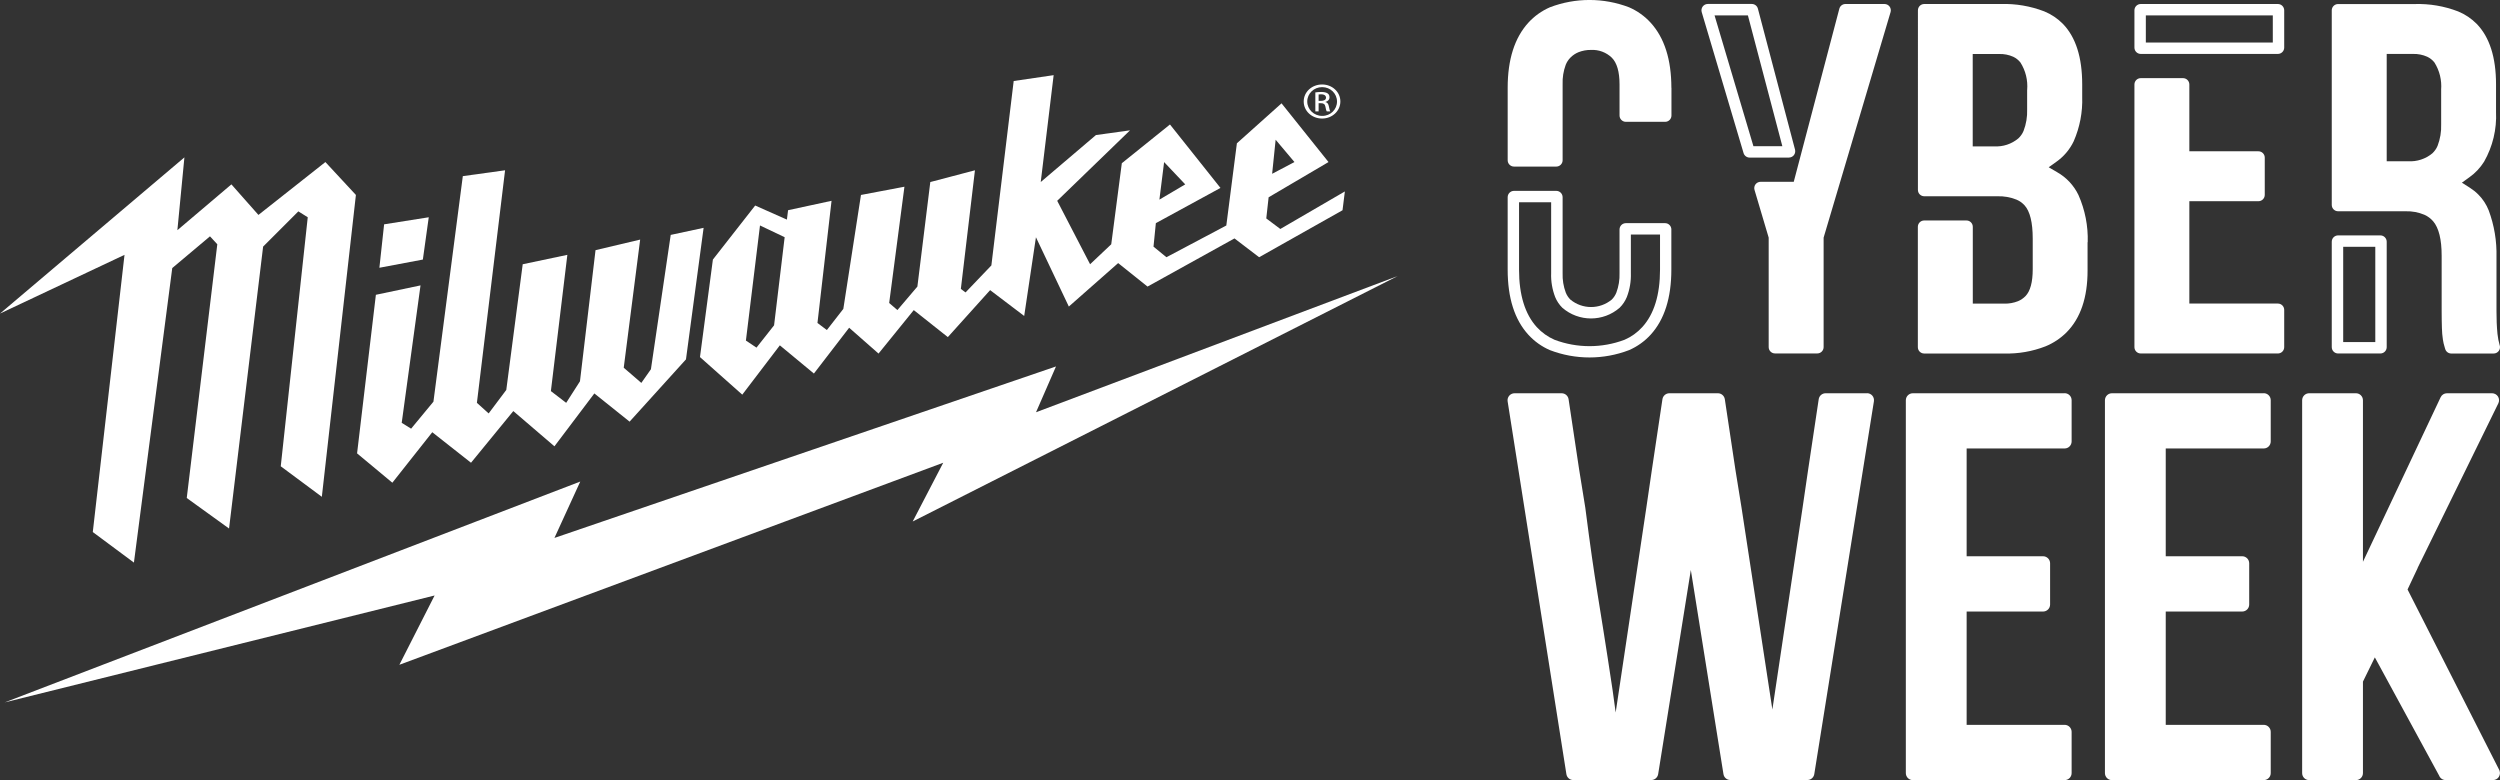
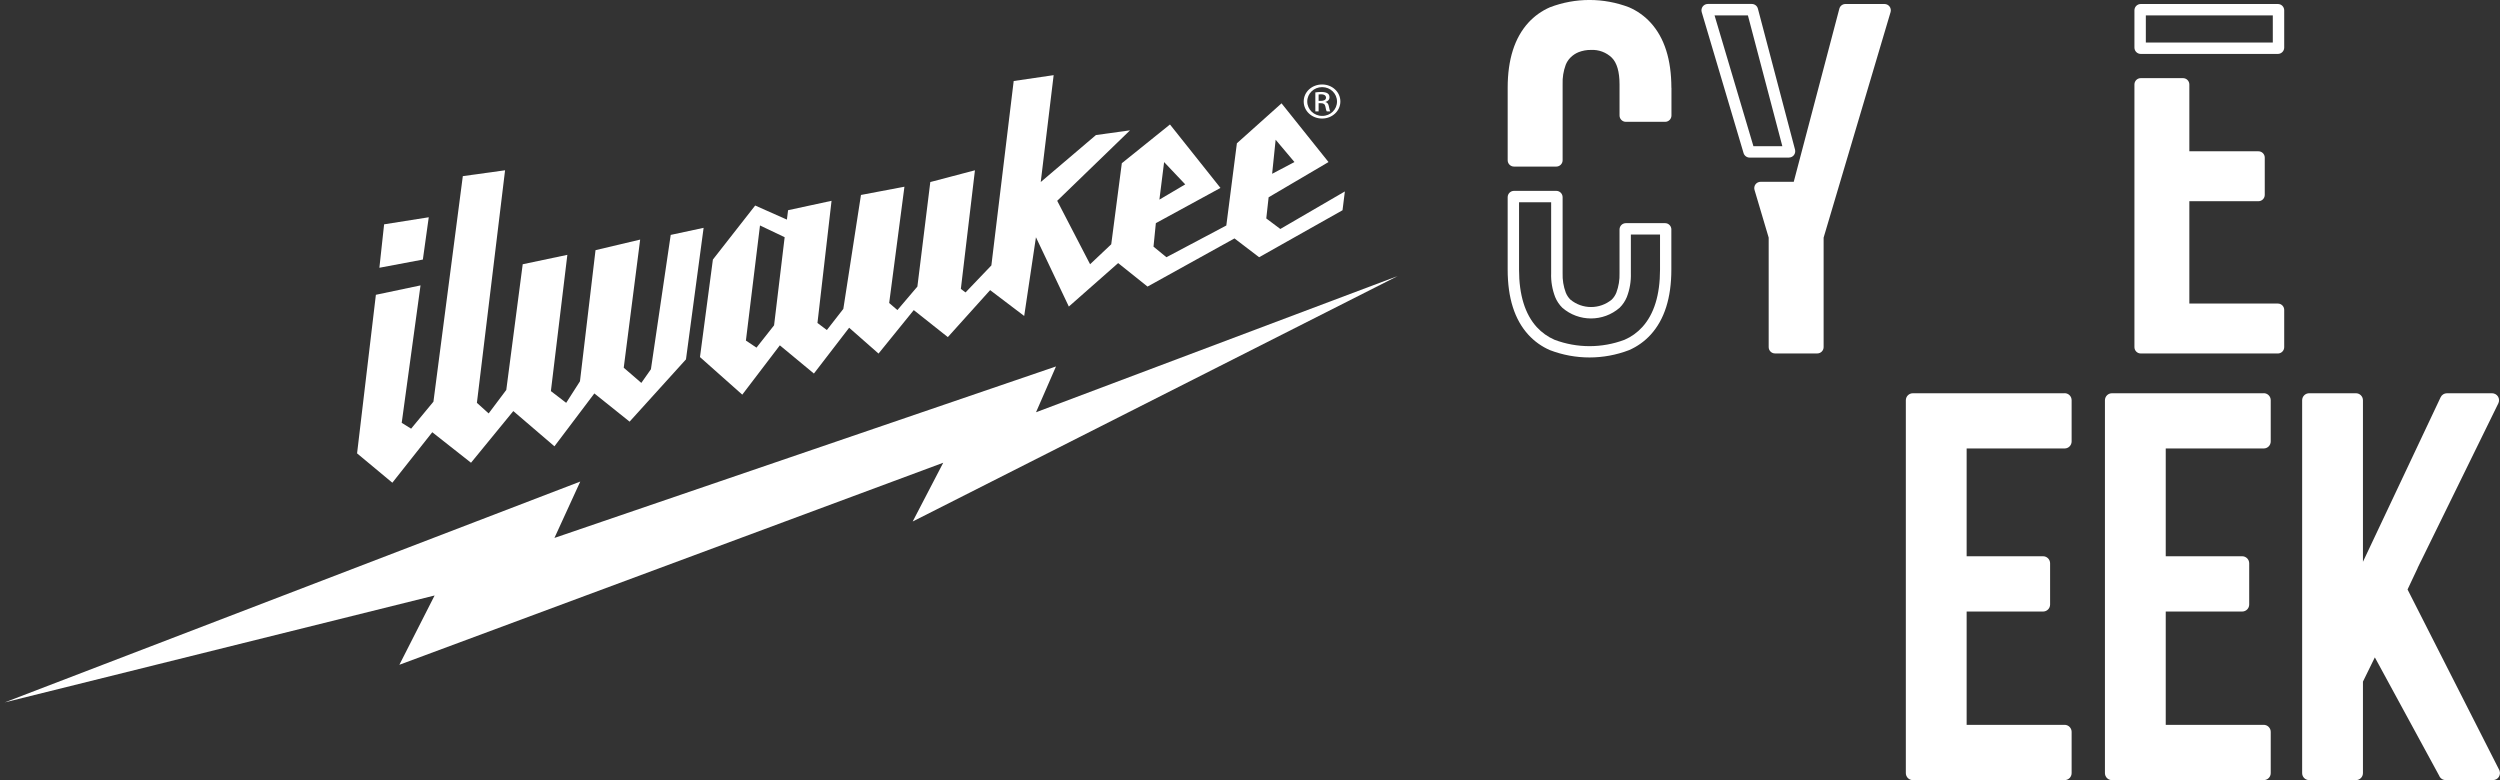
<svg xmlns="http://www.w3.org/2000/svg" id="Layer_2" data-name="Layer 2" viewBox="0 0 661.98 206.56">
  <rect x="0" y="0" width="661.98" height="206.56" fill="#333333" stroke="none" />
  <defs>
    <style>
      .cls-1 {
        fill-rule: evenodd;
      }

      .cls-1, .cls-2 {
        fill: #fff;
      }
    </style>
  </defs>
  <g id="Layer_1-2" data-name="Layer 1">
    <g>
      <g id="Milwaukee">
-         <polygon class="cls-2" points="0 83.03 48.83 41.67 46.97 60.95 61.27 48.82 68.43 56.91 86.16 42.91 94.24 51.62 85.22 131.55 74.34 123.47 81.49 57.53 79 55.97 69.67 65.3 60.65 139.95 49.45 131.87 57.54 64.68 55.6 62.58 45.61 70.98 35.46 148.97 24.57 140.88 32.97 67.48 0 83.03" />
        <polygon class="cls-2" points="101.71 59.4 100.46 70.9 111.97 68.73 113.53 57.53 101.71 59.4" />
        <polygon class="cls-2" points="99.53 78.06 111.35 75.57 106.37 111.96 108.86 113.51 114.77 106.36 122.55 46.64 133.74 45.09 126.28 106.67 129.39 109.47 134.06 103.25 138.41 69.97 150.23 67.48 145.87 103.56 149.92 106.67 153.57 100.97 157.69 66.24 169.51 63.44 165.16 97.37 169.82 101.39 172.36 97.77 177.6 62.2 186.31 60.33 181.64 95.16 166.71 111.65 157.38 104.18 146.81 118.18 135.92 108.85 124.72 122.53 114.46 114.45 103.89 127.82 94.55 120.05 99.53 78.06" />
        <path class="cls-2" d="M339.03,60.64l-3.73-2.8.62-5.6,15.86-9.33-12.44-15.55-11.82,10.58-2.8,21.77-15.86,8.4-3.42-2.8.62-6.22,17.11-9.33-13.37-16.8-12.75,10.26-2.8,21.46-5.6,5.29-8.71-16.8,19.28-18.66-9.02,1.25-14.62,12.44,3.42-28.3-10.58,1.55-5.91,48.83-6.84,7.15-1.24-.93,3.73-31.41-11.82,3.11-3.42,27.68-5.29,6.22-2.18-1.87,4.04-30.79-11.51,2.18-4.67,30.17-4.36,5.6-2.49-1.87,3.73-32.35-11.51,2.49-.31,2.49-8.4-3.73-11.2,14.31-3.42,25.82,11.2,9.95,9.95-13.06,9.02,7.47,9.33-12.13,7.78,6.84,9.33-11.51,9.02,7.15,11.2-12.44,9.02,6.84,3.11-20.84,8.71,18.35,13.06-11.51,7.78,6.22,23.02-12.75,6.53,4.98,22.08-12.44.62-4.98-17.11,9.95ZM337.78,37l4.98,5.91-5.91,3.11.93-9.02ZM308.24,42.91l5.6,5.91-6.84,4.04,1.25-9.95ZM204.97,86.14l-4.66,5.91-2.8-1.87,3.73-30.48,6.53,3.11-2.8,23.33Z" />
        <path class="cls-2" d="M350.1,22.37c2.68,0,4.82,2,4.82,4.5s-2.14,4.52-4.84,4.52-4.87-1.98-4.87-4.52,2.18-4.5,4.87-4.5h.02ZM350.08,23.07c-2.16,0-3.93,1.7-3.93,3.8s1.77,3.82,3.95,3.82c2.18.02,3.93-1.68,3.93-3.8s-1.75-3.82-3.93-3.82h-.02ZM349.16,29.49h-.87v-5.02c.46-.06.89-.12,1.55-.12.83,0,1.38.16,1.7.38.33.22.5.56.5,1.04,0,.66-.48,1.06-1.07,1.22v.04c.48.08.81.48.92,1.22.13.78.26,1.08.35,1.24h-.92c-.13-.16-.26-.62-.37-1.28-.13-.64-.48-.88-1.18-.88h-.61v2.16ZM349.16,26.71h.63c.72,0,1.33-.24,1.33-.86,0-.44-.35-.88-1.33-.88-.28,0-.48.02-.63.04v1.7Z" />
        <polygon class="cls-1" points="1.24 185.99 153.65 127.51 146.81 142.44 279.62 97.03 274.33 109.16 370.13 73.08 241.67 138.09 249.76 122.53 105.75 176.03 115.08 157.68 1.24 185.99" />
      </g>
      <g>
        <g>
-           <path class="cls-2" d="M552.77,64.14v7.52c0,7.14-1.85,12.58-5.55,16.33-1.6,1.6-3.5,2.86-5.59,3.72-3.48,1.35-7.2,2-10.93,1.9h-21.19c-.93,0-1.68-.75-1.68-1.68v-31.87c0-.93.75-1.68,1.68-1.68h11.19c.93,0,1.68.75,1.68,1.68v20.34h8.33c1.25.03,2.49-.19,3.65-.65.74-.31,1.41-.77,1.97-1.34,1.28-1.32,1.92-3.7,1.92-7.14v-8.06c0-4.32-.73-7.27-2.18-8.86-.6-.65-1.33-1.16-2.14-1.5-1.61-.64-3.33-.94-5.06-.88h-19.34c-.93,0-1.68-.75-1.68-1.68V2.74c0-.93.75-1.68,1.68-1.68h20.27c3.92-.12,7.83.54,11.5,1.95,1.86.76,3.55,1.9,4.96,3.33,3.39,3.52,5.09,8.85,5.09,16v3.3c.14,4.04-.63,8.06-2.25,11.77-1.02,2.14-2.58,3.99-4.51,5.37l-2.11,1.51,2.24,1.31c2.45,1.39,4.42,3.5,5.64,6.04,1.74,3.93,2.58,8.2,2.45,12.5ZM536.78,23.81c.21-2.55-.41-5.11-1.79-7.27-.51-.64-1.16-1.16-1.9-1.51-1.17-.52-2.44-.77-3.72-.73h-7.01v24.46h5.68c2.33.14,4.62-.62,6.41-2.12.59-.55,1.06-1.23,1.37-1.97.7-1.81,1.02-3.75.95-5.69v-5.16Z" />
          <path class="cls-2" d="M442.56,60.77v10.62c0,7.49-1.83,13.25-5.49,17.25-1.59,1.74-3.54,3.13-5.7,4.07-6.75,2.59-14.22,2.59-20.97,0-2.17-.94-4.11-2.33-5.7-4.07-3.66-4.01-5.48-9.76-5.48-17.25v-19.17c0-.93.75-1.68,1.68-1.68h11.19c.93,0,1.68.75,1.68,1.68v20.1c-.06,1.76.22,3.52.84,5.17.28.69.69,1.31,1.21,1.83,3.18,2.64,7.79,2.64,10.97,0,.52-.52.94-1.15,1.21-1.84.62-1.65.9-3.41.84-5.17v-11.54c0-.93.75-1.68,1.68-1.68h10.39c.92,0,1.66.76,1.66,1.68ZM442.59,23.27v7.31c0,.93-.75,1.68-1.68,1.68h-10.39c-.92,0-1.68-.75-1.68-1.68v-8.24c0-3.35-.69-5.71-2.05-7.07-1.47-1.41-3.45-2.15-5.49-2.05-1.14-.02-2.27.19-3.32.6-.81.33-1.55.83-2.16,1.45-.53.54-.95,1.19-1.23,1.89-.61,1.66-.89,3.41-.82,5.18v20.09c0,.93-.75,1.68-1.68,1.68h-11.19c-.93,0-1.68-.75-1.68-1.68v-19.18c0-7.49,1.83-13.24,5.48-17.25,1.59-1.74,3.54-3.13,5.7-4.07,6.75-2.58,14.21-2.58,20.96,0,2.17.94,4.12,2.33,5.71,4.07,3.66,4.01,5.49,9.76,5.5,17.26ZM439.56,62.11h-7.72v10.2c.07,2.17-.29,4.33-1.07,6.35-.44,1.06-1.08,2.02-1.9,2.83-4.35,3.78-10.82,3.78-15.18,0-.81-.8-1.46-1.77-1.89-2.82-.78-2.02-1.15-4.18-1.07-6.35v-18.76h-8.5v17.84c0,6.68,1.58,11.8,4.7,15.22,1.31,1.43,2.91,2.57,4.7,3.35,5.97,2.25,12.56,2.25,18.53,0,1.79-.77,3.39-1.92,4.7-3.36,3.12-3.42,4.7-8.54,4.7-15.22v-9.27Z" />
          <path class="cls-2" d="M604.84,2.74v9.86c0,.93-.75,1.68-1.68,1.68h-36.3c-.93,0-1.68-.75-1.68-1.68V2.74c0-.93.75-1.68,1.68-1.68h36.3c.93,0,1.68.75,1.68,1.68ZM604.84,82.06v9.86c0,.93-.75,1.68-1.68,1.68h-36.3c-.93,0-1.68-.75-1.68-1.68V22.37c0-.93.75-1.68,1.68-1.68h11.18c.93,0,1.68.75,1.68,1.68v17.69h18.29c.93,0,1.68.75,1.68,1.68v9.86c0,.93-.75,1.68-1.68,1.68h-18.29v27.1h23.44c.93,0,1.68.75,1.68,1.68ZM601.82,4.08h-33.62v7.18h33.62v-7.18Z" />
-           <path class="cls-2" d="M661.92,91.47c.14.5.04,1.05-.28,1.47-.32.42-.81.67-1.34.67h-11.22c-.73,0-1.38-.47-1.6-1.17l-.15-.5c-.21-.66-.37-1.34-.47-2.02-.15-1.01-.24-2.02-.26-3.04-.04-1.23-.07-2.78-.07-4.63v-14.54c0-4.32-.75-7.36-2.25-9.12-.63-.73-1.42-1.32-2.31-1.72-1.57-.66-3.26-.98-4.97-.93h-17.89c-.93,0-1.68-.75-1.68-1.68V2.75c0-.93.75-1.68,1.68-1.68h20.27c3.93-.12,7.83.54,11.5,1.95,1.86.76,3.55,1.9,4.96,3.33,3.39,3.52,5.09,8.85,5.09,16v7.26c.22,4.61-.88,9.19-3.16,13.2-1.01,1.61-2.32,3.01-3.87,4.11,0,0-1.01.72-2.01,1.45l2.09,1.33c.82.52,1.58,1.12,2.26,1.81,1.2,1.2,2.14,2.64,2.76,4.22,1.46,3.95,2.16,8.15,2.05,12.36v14.28c-.01,2.01.07,4.01.26,6.02.11,1.04.31,2.08.6,3.09h0ZM631.98,64.01v27.91c0,.93-.75,1.68-1.68,1.68h-11.19c-.93,0-1.68-.75-1.68-1.68v-27.91c0-.93.75-1.68,1.68-1.68h11.19c.93,0,1.68.75,1.68,1.68ZM628.96,65.35h-8.5v25.23h8.5v-25.23ZM646.39,23.8c.21-2.55-.41-5.11-1.78-7.27-.51-.64-1.16-1.16-1.91-1.51-1.17-.52-2.44-.77-3.71-.74h-7.01v28.42h5.69c2.33.14,4.62-.62,6.41-2.11.59-.56,1.06-1.23,1.37-1.97.7-1.82,1.02-3.75.95-5.69v-9.12Z" />
          <path class="cls-2" d="M473.69,41.73h-10.4c-.74,0-1.4-.49-1.61-1.2l-11.08-37.32c-.15-.51-.05-1.06.26-1.48.32-.43.82-.68,1.34-.68h11.66c.76,0,1.43.51,1.62,1.25l9.83,37.32c.13.5.02,1.04-.29,1.45-.32.41-.81.65-1.33.65ZM471.95,38.71l-9.12-34.63h-8.83l10.29,34.63h7.66ZM500.61,3.2l-17.73,59.72v28.99c0,.93-.75,1.68-1.68,1.68h-11.19c-.93,0-1.68-.75-1.68-1.68v-28.99l-3.75-12.63c-.15-.51-.05-1.06.26-1.48.32-.42.82-.67,1.35-.67h8.78l12.07-45.83c.19-.74.86-1.25,1.62-1.25h10.34c.53,0,1.03.25,1.34.67.32.42.41.97.27,1.47Z" />
        </g>
        <g>
          <path class="cls-2" d="M546.69,104.13h-40.18c-1.03,0-1.86.83-1.86,1.86v98.72c0,1.03.83,1.86,1.86,1.86h40.18c1.03,0,1.86-.83,1.86-1.86v-10.92c0-1.02-.83-1.86-1.86-1.86h-25.94v-30h20.24c1.03,0,1.86-.83,1.86-1.86v-10.92c0-1.02-.83-1.86-1.86-1.86h-20.24v-28.54h25.94c1.03,0,1.86-.83,1.86-1.86v-10.92c0-1.03-.83-1.86-1.86-1.86Z" />
          <path class="cls-2" d="M661.85,204.02h0s-24.35-47.93-24.35-47.93l2.63-5.58c.03-.07.06-.15.08-.22l.47-.96.25-.52s.06-.1.09-.16l20.52-41.85c.28-.57.25-1.26-.09-1.8-.34-.54-.94-.87-1.58-.87h-11.94c-.72,0-1.37.42-1.67,1.06l-20.57,43.57v-42.77c0-1.03-.83-1.86-1.86-1.86h-12.38c-1.03,0-1.86.83-1.86,1.86v98.72c0,1.03.83,1.86,1.86,1.86h12.38c1.03,0,1.86-.83,1.86-1.86v-24.22l3.15-6.42,17.02,31.3c.28.72.97,1.19,1.73,1.19h12.53c.61,0,1.19-.3,1.53-.81.34-.51.42-1.15.19-1.72Z" />
-           <path class="cls-2" d="M494.41,104.13h-11c-.92,0-1.7.67-1.83,1.58l-2.79,18.59-1.49,10.18-7.99,53.39c-3.16-20.68-8.16-53.39-8.16-53.41,0-.02-1.64-10.19-1.64-10.17l-2.79-18.58c-.14-.91-.92-1.58-1.84-1.58h-12.84c-.92,0-1.7.67-1.84,1.58l-2.78,18.59-1.49,10.18-8.11,54.18c-.44-3.29-.79-5.79-.82-5.96-3.97-26.49-4.42-26.42-7.22-48.24l-1.64-10.17-2.79-18.58c-.14-.91-.92-1.58-1.84-1.58h-12.47c-.54,0-1.06.24-1.41.65-.35.41-.51.96-.42,1.5l15.56,98.71c.14.9.92,1.57,1.83,1.56h20.63c.91,0,1.69-.66,1.84-1.56l8.65-54.06,8.64,54.05c.14.9.92,1.57,1.83,1.56h0s0,0,0,0h20.39c.91,0,1.69-.66,1.83-1.56l15.79-98.72c.08-.54-.07-1.09-.42-1.5-.35-.41-.87-.65-1.42-.65Z" />
          <path class="cls-2" d="M599.41,104.13h-40.18c-1.03,0-1.86.83-1.86,1.86v98.72c0,1.03.83,1.86,1.86,1.86h40.18c1.03,0,1.86-.83,1.86-1.86v-10.92c0-1.02-.83-1.86-1.86-1.86h-25.94v-30h20.24c1.03,0,1.86-.83,1.86-1.86v-10.92c0-1.02-.83-1.86-1.86-1.86h-20.24v-28.54h25.94c1.03,0,1.86-.83,1.86-1.86v-10.92c0-1.03-.83-1.86-1.86-1.86Z" />
        </g>
      </g>
    </g>
  </g>
</svg>